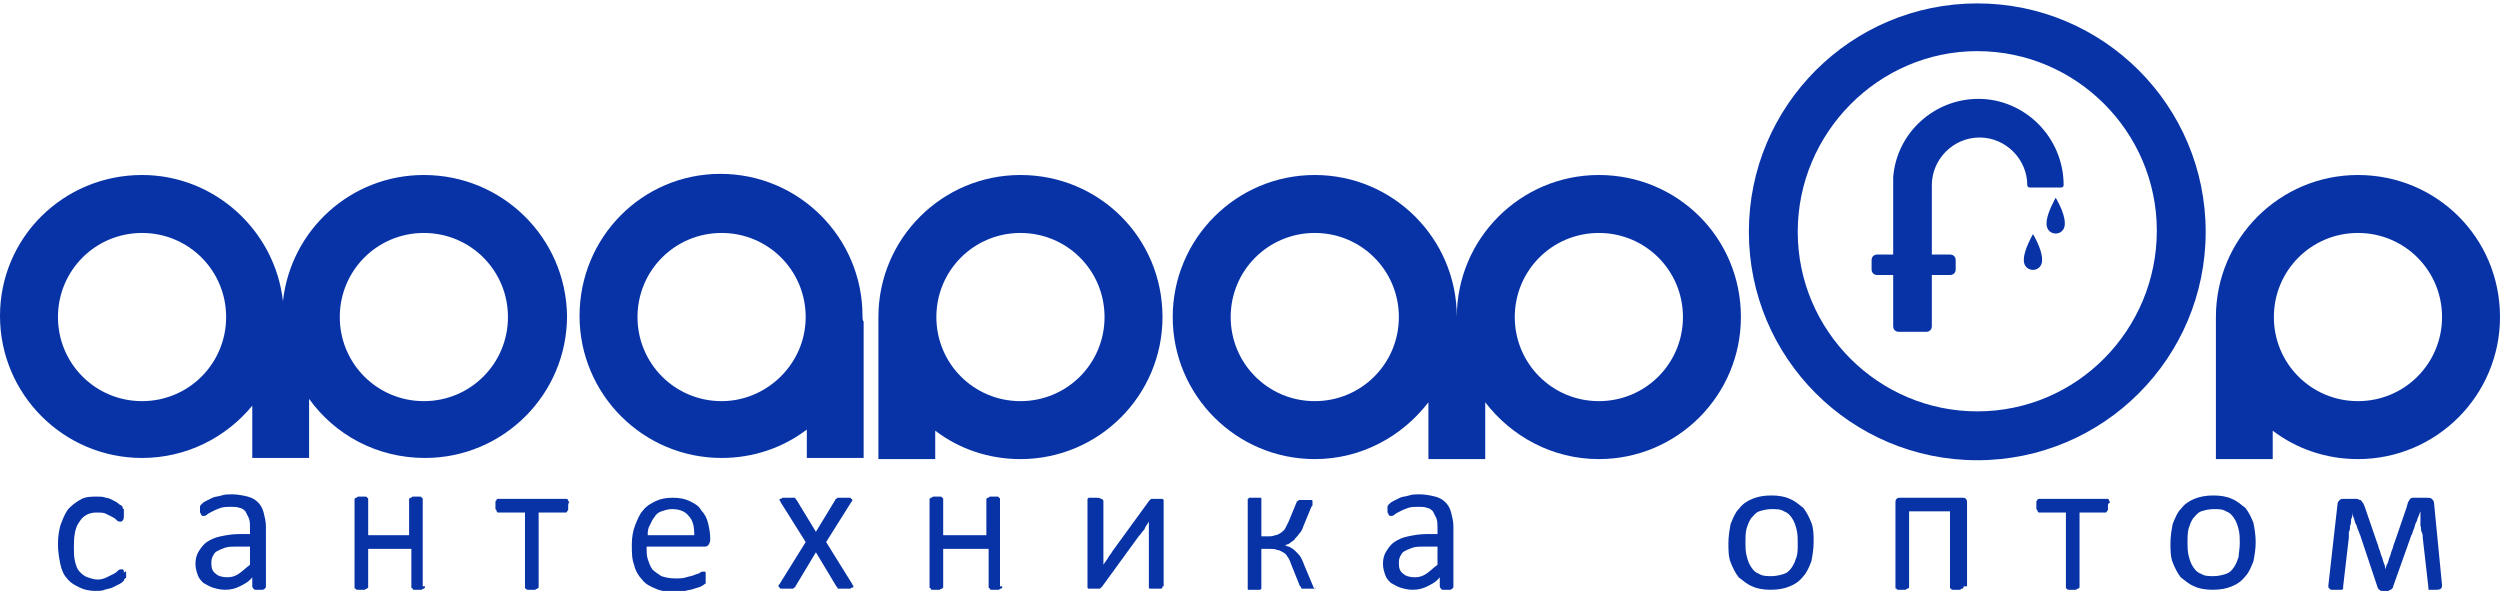
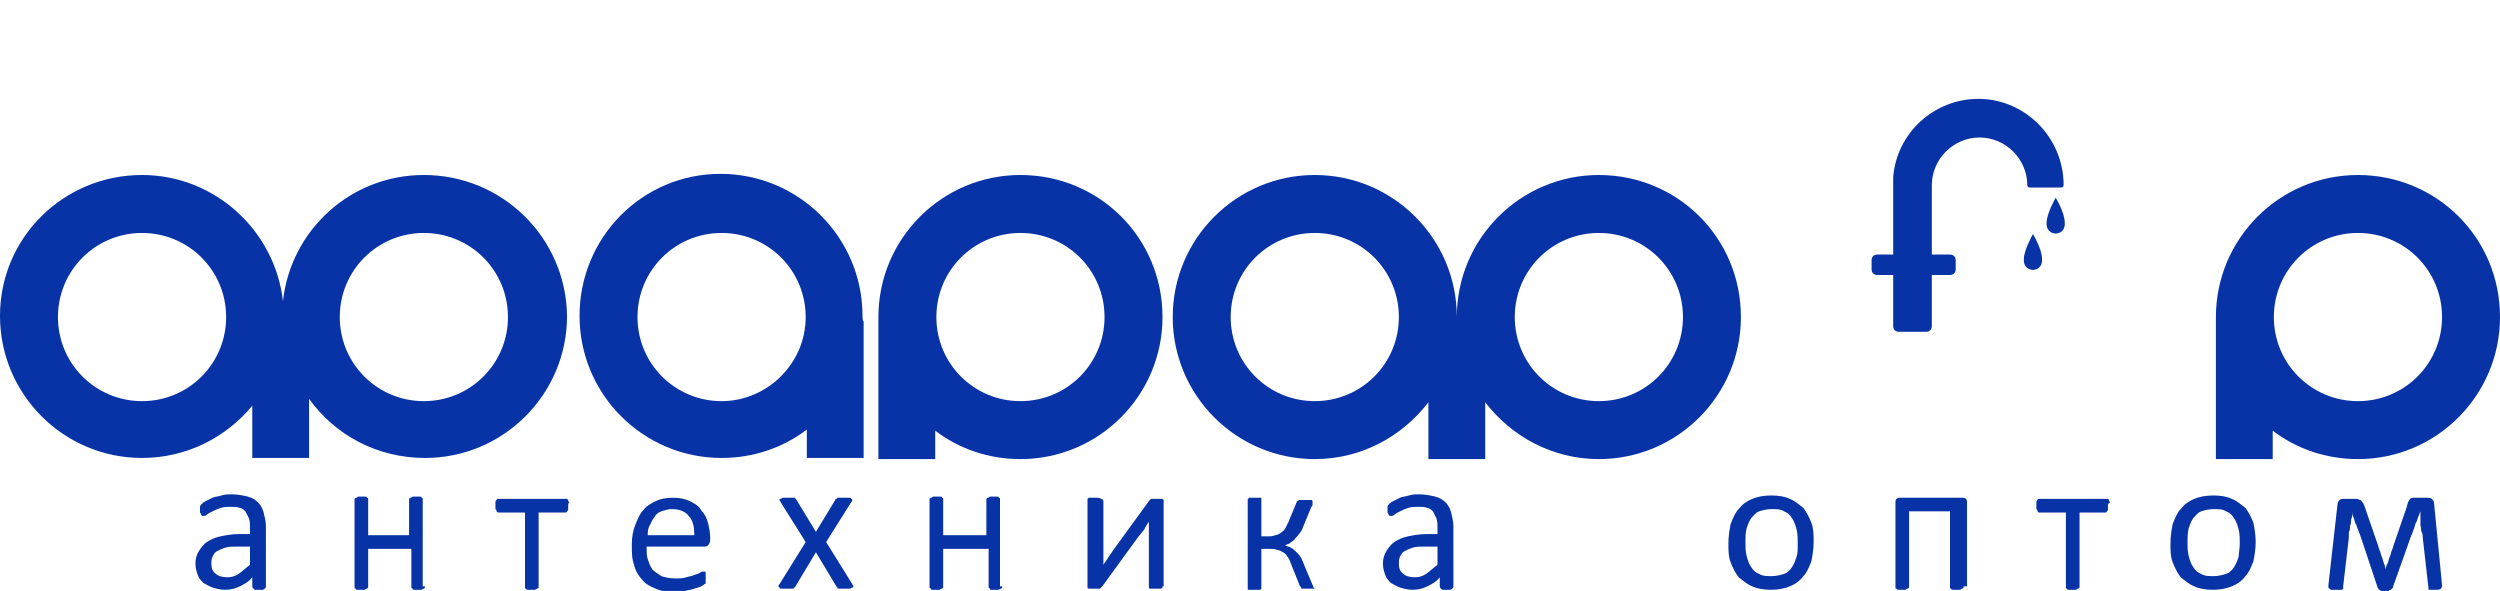
<svg xmlns="http://www.w3.org/2000/svg" version="1.1" id="Слой_1" x="0px" y="0px" viewBox="0 0 220 52" enable-background="new 0 0 220 52" xml:space="preserve">
  <g>
    <path fill-rule="evenodd" clip-rule="evenodd" fill="#0733A7" d="M37.3,15.4c-6.4,0-11.7,4.8-12.4,11.1c-0.7-6.2-6-11.1-12.4-11.1   C5.6,15.4,0,20.9,0,27.8c0,6.9,5.6,12.5,12.5,12.5c3.9,0,7.4-1.8,9.7-4.6v4.6h5v-5.2c2.3,3.2,6,5.2,10.2,5.2   c6.9,0,12.5-5.6,12.5-12.5C49.8,20.9,44.2,15.4,37.3,15.4z M12.5,35.3c-4.1,0-7.4-3.3-7.4-7.4s3.3-7.4,7.4-7.4s7.4,3.3,7.4,7.4   S16.6,35.3,12.5,35.3z M37.3,35.3c-4.1,0-7.4-3.3-7.4-7.4s3.3-7.4,7.4-7.4s7.4,3.3,7.4,7.4S41.4,35.3,37.3,35.3z" />
    <path fill-rule="evenodd" clip-rule="evenodd" fill="#0733A7" d="M75.9,27.8c0-6.9-5.6-12.5-12.5-12.5S51,20.9,51,27.8   c0,6.9,5.6,12.5,12.5,12.5c2.8,0,5.4-0.9,7.5-2.5v2.5h5v-12h0C75.9,28.2,75.9,28,75.9,27.8z M63.5,35.3c-4.1,0-7.4-3.3-7.4-7.4   s3.3-7.4,7.4-7.4s7.4,3.3,7.4,7.4S67.5,35.3,63.5,35.3z" />
    <path fill-rule="evenodd" clip-rule="evenodd" fill="#0733A7" d="M89.8,15.4c-6.9,0-12.5,5.6-12.5,12.5c0,0.2,0,0.3,0,0.5h0v12h5   v-2.5c2.1,1.6,4.7,2.5,7.5,2.5c6.9,0,12.5-5.6,12.5-12.5C102.3,20.9,96.7,15.4,89.8,15.4z M89.8,35.3c-4.1,0-7.4-3.3-7.4-7.4   s3.3-7.4,7.4-7.4s7.4,3.3,7.4,7.4S93.9,35.3,89.8,35.3z" />
    <path fill-rule="evenodd" clip-rule="evenodd" fill="#0733A7" d="M140.7,15.4c-6.9,0-12.5,5.6-12.5,12.5c0,0.2,0,0.3,0,0.5h0   c0-0.2,0-0.3,0-0.5c0-6.9-5.6-12.5-12.5-12.5c-6.9,0-12.5,5.6-12.5,12.5c0,6.9,5.6,12.5,12.5,12.5c4.1,0,7.7-2,10-5v5h5v-5   c2.3,3,5.9,5,10,5c6.9,0,12.5-5.6,12.5-12.5C153.2,20.9,147.6,15.4,140.7,15.4z M115.7,35.3c-4.1,0-7.4-3.3-7.4-7.4   s3.3-7.4,7.4-7.4c4.1,0,7.4,3.3,7.4,7.4S119.8,35.3,115.7,35.3z M140.7,35.3c-4.1,0-7.4-3.3-7.4-7.4s3.3-7.4,7.4-7.4   c4.1,0,7.4,3.3,7.4,7.4S144.8,35.3,140.7,35.3z" />
    <path fill-rule="evenodd" clip-rule="evenodd" fill="#0733A7" d="M207.5,15.4c-6.9,0-12.5,5.6-12.5,12.5c0,0.2,0,0.3,0,0.5h0v12h5   v-2.5c2.1,1.6,4.7,2.5,7.5,2.5c6.9,0,12.5-5.6,12.5-12.5C220,20.9,214.4,15.4,207.5,15.4z M207.5,35.3c-4.1,0-7.4-3.3-7.4-7.4   s3.3-7.4,7.4-7.4c4.1,0,7.4,3.3,7.4,7.4S211.6,35.3,207.5,35.3z" />
-     <path fill-rule="evenodd" clip-rule="evenodd" fill="#0733A7" d="M174,0.3c-11.1,0-20.1,9-20.1,20.1s9,20.1,20.1,20.1   s20.1-9,20.1-20.1S185.1,0.3,174,0.3z M174,36.2c-8.7,0-15.8-7.1-15.8-15.8S165.3,4.5,174,4.5s15.8,7.1,15.8,15.8   S182.8,36.2,174,36.2z" />
    <path fill-rule="evenodd" clip-rule="evenodd" fill="#0733A7" d="M174.1,8.7c-3.9,0-7.2,3-7.5,6.9c0,0,0,0.1,0,0.1v0.2   c0,0.1,0,0.2,0,0.3v0c0,0,0,0,0,0.1v6.1h-1.4c-0.3,0-0.5,0.2-0.5,0.5v0.8c0,0.3,0.2,0.5,0.5,0.5h1.4v4.5c0,0.3,0.2,0.5,0.5,0.5h2.4   c0.3,0,0.5-0.2,0.5-0.5v-4.5h1.6c0.3,0,0.5-0.2,0.5-0.5v-0.8c0-0.3-0.2-0.5-0.5-0.5h-1.6v-6.1v0c0-2.3,1.9-4.2,4.2-4.2   c2.3,0,4.2,1.9,4.2,4.2c0,0.1,0.1,0.2,0.2,0.2h2.8c0.1,0,0.2-0.1,0.2-0.2v0C181.6,12.1,178.2,8.7,174.1,8.7z" />
    <path fill-rule="evenodd" clip-rule="evenodd" fill="#0733A7" d="M178.1,22.8c0-0.8,0.8-2.2,0.8-2.2s0.8,1.3,0.8,2.2   c0,0.1,0,0.1,0,0.2c-0.1,1-1.5,1-1.6,0C178.1,22.9,178.1,22.9,178.1,22.8z" />
    <path fill-rule="evenodd" clip-rule="evenodd" fill="#0733A7" d="M180.1,19.6c0-0.8,0.8-2.2,0.8-2.2s0.8,1.3,0.8,2.2   c0,0.1,0,0.1,0,0.2c-0.1,1-1.5,1-1.6,0C180.1,19.8,180.1,19.7,180.1,19.6z" />
  </g>
  <g>
-     <path fill="#0733A7" d="M11.1,50.4c0,0.1,0,0.2,0,0.2c0,0.1,0,0.1,0,0.2c0,0,0,0.1-0.1,0.1c0,0-0.1,0.1-0.1,0.2   c-0.1,0.1-0.2,0.2-0.4,0.3c-0.2,0.1-0.4,0.2-0.6,0.3c-0.2,0.1-0.4,0.1-0.7,0.2c-0.2,0.1-0.5,0.1-0.8,0.1c-0.5,0-1-0.1-1.4-0.3   c-0.4-0.2-0.8-0.4-1.1-0.8c-0.3-0.3-0.5-0.8-0.6-1.3c-0.1-0.5-0.2-1.1-0.2-1.7c0-0.7,0.1-1.4,0.3-1.9c0.2-0.5,0.4-1,0.7-1.3   c0.3-0.3,0.7-0.6,1.1-0.8c0.4-0.2,0.9-0.2,1.4-0.2c0.2,0,0.5,0,0.7,0.1c0.2,0,0.4,0.1,0.6,0.2c0.2,0.1,0.4,0.2,0.5,0.3   c0.1,0.1,0.3,0.2,0.3,0.2c0.1,0.1,0.1,0.1,0.1,0.2c0,0,0,0.1,0.1,0.1c0,0.1,0,0.1,0,0.2c0,0.1,0,0.2,0,0.3c0,0.2,0,0.4-0.1,0.5   c-0.1,0.1-0.1,0.1-0.2,0.1c-0.1,0-0.2,0-0.3-0.1c-0.1-0.1-0.2-0.2-0.4-0.3c-0.2-0.1-0.4-0.2-0.6-0.3c-0.2-0.1-0.5-0.1-0.8-0.1   c-0.7,0-1.2,0.3-1.5,0.8c-0.4,0.5-0.5,1.3-0.5,2.2c0,0.5,0,0.9,0.1,1.3c0.1,0.4,0.2,0.7,0.4,0.9c0.2,0.2,0.4,0.4,0.7,0.5   c0.3,0.1,0.6,0.2,0.9,0.2c0.3,0,0.6-0.1,0.8-0.2c0.2-0.1,0.4-0.2,0.6-0.3c0.2-0.1,0.3-0.2,0.4-0.3c0.1-0.1,0.2-0.1,0.3-0.1   c0,0,0.1,0,0.1,0c0,0,0.1,0.1,0.1,0.1c0,0.1,0,0.1,0,0.2C11.1,50.2,11.1,50.3,11.1,50.4z" />
    <path fill="#0733A7" d="M23.4,51.6c0,0.1,0,0.1-0.1,0.2c0,0-0.1,0.1-0.2,0.1c-0.1,0-0.2,0-0.3,0c-0.1,0-0.3,0-0.3,0   c-0.1,0-0.1,0-0.2-0.1c0,0-0.1-0.1-0.1-0.2v-0.8c-0.3,0.4-0.7,0.6-1.1,0.8c-0.4,0.2-0.8,0.3-1.3,0.3c-0.4,0-0.8-0.1-1.1-0.2   c-0.3-0.1-0.6-0.3-0.8-0.4c-0.2-0.2-0.4-0.4-0.5-0.7c-0.1-0.3-0.2-0.6-0.2-1c0-0.4,0.1-0.8,0.3-1.1c0.2-0.3,0.4-0.6,0.7-0.8   c0.3-0.2,0.7-0.4,1.2-0.5c0.5-0.1,1-0.2,1.6-0.2h1v-0.6c0-0.3,0-0.5-0.1-0.8c-0.1-0.2-0.2-0.4-0.3-0.6c-0.1-0.1-0.3-0.3-0.5-0.3   c-0.2-0.1-0.5-0.1-0.8-0.1c-0.3,0-0.6,0-0.9,0.1c-0.3,0.1-0.5,0.2-0.7,0.3c-0.2,0.1-0.4,0.2-0.5,0.3c-0.1,0.1-0.2,0.1-0.3,0.1   c0,0-0.1,0-0.1,0c0,0-0.1-0.1-0.1-0.1c0,0,0-0.1-0.1-0.2c0-0.1,0-0.1,0-0.2c0-0.1,0-0.2,0-0.3c0-0.1,0.1-0.2,0.1-0.2   c0.1-0.1,0.2-0.2,0.4-0.3c0.2-0.1,0.4-0.2,0.6-0.3c0.2-0.1,0.5-0.1,0.8-0.2c0.3-0.1,0.6-0.1,0.9-0.1c0.5,0,1,0.1,1.4,0.2   c0.4,0.1,0.7,0.3,0.9,0.5c0.2,0.2,0.4,0.5,0.5,0.9c0.1,0.4,0.2,0.8,0.2,1.2V51.6z M22,48.1h-1.2c-0.4,0-0.7,0-1,0.1   c-0.3,0.1-0.5,0.2-0.7,0.3c-0.2,0.1-0.3,0.3-0.4,0.5c-0.1,0.2-0.1,0.4-0.1,0.6c0,0.4,0.1,0.7,0.4,0.9c0.2,0.2,0.6,0.3,1,0.3   c0.4,0,0.7-0.1,1-0.3c0.3-0.2,0.6-0.5,1-0.8V48.1z" />
    <path fill="#0733A7" d="M37.4,51.6c0,0,0,0.1,0,0.1c0,0-0.1,0.1-0.1,0.1s-0.1,0-0.2,0.1c-0.1,0-0.2,0-0.3,0c-0.1,0-0.3,0-0.3,0   c-0.1,0-0.2,0-0.2-0.1s-0.1,0-0.1-0.1c0,0,0-0.1,0-0.1v-3.3h-3.8v3.3c0,0,0,0.1,0,0.1c0,0-0.1,0.1-0.1,0.1s-0.1,0-0.2,0.1   c-0.1,0-0.2,0-0.3,0c-0.1,0-0.2,0-0.3,0c-0.1,0-0.2,0-0.2-0.1c-0.1,0-0.1,0-0.1-0.1c0,0,0-0.1,0-0.1V44c0,0,0-0.1,0-0.1   c0,0,0.1-0.1,0.1-0.1c0.1,0,0.1,0,0.2-0.1c0.1,0,0.2,0,0.3,0c0.1,0,0.3,0,0.3,0c0.1,0,0.2,0,0.2,0.1c0.1,0,0.1,0.1,0.1,0.1   c0,0,0,0.1,0,0.1v3.1H36V44c0,0,0-0.1,0-0.1c0,0,0.1-0.1,0.1-0.1c0.1,0,0.1,0,0.2-0.1c0.1,0,0.2,0,0.3,0c0.1,0,0.2,0,0.3,0   c0.1,0,0.2,0,0.2,0.1c0.1,0,0.1,0.1,0.1,0.1c0,0,0,0.1,0,0.1V51.6z" />
    <path fill="#0733A7" d="M50,44.5c0,0.1,0,0.2,0,0.3c0,0.1,0,0.1-0.1,0.2c0,0.1-0.1,0.1-0.1,0.1c0,0-0.1,0-0.1,0h-2.3v6.5   c0,0,0,0.1,0,0.1c0,0-0.1,0.1-0.1,0.1s-0.1,0-0.2,0.1c-0.1,0-0.2,0-0.3,0c-0.1,0-0.2,0-0.3,0c-0.1,0-0.2,0-0.2-0.1   c-0.1,0-0.1,0-0.1-0.1c0,0,0-0.1,0-0.1v-6.5h-2.3c0,0-0.1,0-0.1,0c0,0-0.1-0.1-0.1-0.1c0-0.1,0-0.1-0.1-0.2c0-0.1,0-0.2,0-0.3   c0-0.1,0-0.2,0-0.3c0-0.1,0-0.1,0.1-0.2c0-0.1,0.1-0.1,0.1-0.1c0,0,0.1,0,0.1,0h5.9c0,0,0.1,0,0.1,0c0,0,0.1,0.1,0.1,0.1   c0,0.1,0,0.1,0.1,0.2C50,44.3,50,44.4,50,44.5z" />
    <path fill="#0733A7" d="M62.5,47.5c0,0.2-0.1,0.4-0.2,0.5c-0.1,0.1-0.2,0.1-0.4,0.1h-5c0,0.4,0,0.8,0.1,1.1   c0.1,0.3,0.2,0.6,0.4,0.9c0.2,0.2,0.5,0.4,0.8,0.6c0.3,0.1,0.7,0.2,1.2,0.2c0.4,0,0.7,0,1-0.1c0.3-0.1,0.5-0.1,0.7-0.2   c0.2-0.1,0.4-0.1,0.5-0.2c0.1-0.1,0.2-0.1,0.3-0.1c0,0,0.1,0,0.1,0c0,0,0.1,0,0.1,0.1c0,0,0,0.1,0,0.2c0,0.1,0,0.2,0,0.3   c0,0.1,0,0.1,0,0.2c0,0.1,0,0.1,0,0.1c0,0,0,0.1,0,0.1c0,0,0,0.1-0.1,0.1c0,0-0.1,0.1-0.3,0.2c-0.2,0.1-0.3,0.1-0.6,0.2   c-0.2,0.1-0.5,0.1-0.8,0.2c-0.3,0.1-0.7,0.1-1,0.1c-0.6,0-1.2-0.1-1.6-0.3c-0.5-0.2-0.9-0.4-1.2-0.8c-0.3-0.3-0.6-0.8-0.7-1.3   c-0.2-0.5-0.2-1.1-0.2-1.8c0-0.6,0.1-1.2,0.3-1.7c0.2-0.5,0.4-1,0.7-1.3c0.3-0.4,0.7-0.6,1.1-0.8c0.4-0.2,0.9-0.3,1.5-0.3   c0.6,0,1.1,0.1,1.5,0.3c0.4,0.2,0.8,0.4,1,0.8c0.3,0.3,0.5,0.7,0.6,1.1c0.1,0.4,0.2,0.9,0.2,1.4V47.5z M61.1,47.1   c0-0.7-0.1-1.3-0.5-1.7c-0.3-0.4-0.8-0.6-1.5-0.6c-0.3,0-0.6,0.1-0.9,0.2c-0.3,0.1-0.5,0.3-0.6,0.5c-0.2,0.2-0.3,0.5-0.4,0.7   C57,46.5,57,46.8,57,47.1H61.1z" />
    <path fill="#0733A7" d="M75,51.4c0,0.1,0.1,0.1,0.1,0.2c0,0.1,0,0.1-0.1,0.1c-0.1,0-0.1,0.1-0.2,0.1c-0.1,0-0.2,0-0.4,0   c-0.2,0-0.3,0-0.4,0c-0.1,0-0.2,0-0.2,0c-0.1,0-0.1,0-0.1-0.1c0,0-0.1-0.1-0.1-0.1l-1.8-3l-1.8,3c0,0,0,0.1-0.1,0.1   c0,0-0.1,0.1-0.1,0.1c-0.1,0-0.1,0-0.2,0c-0.1,0-0.2,0-0.4,0c-0.2,0-0.3,0-0.4,0c-0.1,0-0.2,0-0.2-0.1c0,0-0.1-0.1-0.1-0.1   c0-0.1,0-0.1,0.1-0.2l2.3-3.7l-2.2-3.5c0-0.1-0.1-0.1-0.1-0.2c0-0.1,0-0.1,0.1-0.1c0.1,0,0.1-0.1,0.2-0.1c0.1,0,0.3,0,0.4,0   c0.2,0,0.3,0,0.4,0c0.1,0,0.2,0,0.2,0c0.1,0,0.1,0,0.1,0.1c0,0,0.1,0.1,0.1,0.1l1.7,2.8l1.7-2.8c0,0,0-0.1,0.1-0.1   c0,0,0.1-0.1,0.1-0.1c0,0,0.1,0,0.2,0c0.1,0,0.2,0,0.4,0c0.2,0,0.3,0,0.4,0c0.1,0,0.2,0,0.2,0.1c0.1,0,0.1,0.1,0.1,0.1   c0,0.1,0,0.1-0.1,0.2l-2.2,3.5L75,51.4z" />
    <path fill="#0733A7" d="M88.2,51.6c0,0,0,0.1,0,0.1c0,0-0.1,0.1-0.1,0.1s-0.1,0-0.2,0.1c-0.1,0-0.2,0-0.3,0c-0.1,0-0.3,0-0.3,0   c-0.1,0-0.2,0-0.2-0.1s-0.1,0-0.1-0.1c0,0,0-0.1,0-0.1v-3.3H83v3.3c0,0,0,0.1,0,0.1c0,0-0.1,0.1-0.1,0.1s-0.1,0-0.2,0.1   c-0.1,0-0.2,0-0.3,0c-0.1,0-0.2,0-0.3,0c-0.1,0-0.2,0-0.2-0.1s-0.1,0-0.1-0.1c0,0,0-0.1,0-0.1V44c0,0,0-0.1,0-0.1   c0,0,0.1-0.1,0.1-0.1c0.1,0,0.1,0,0.2-0.1c0.1,0,0.2,0,0.3,0c0.1,0,0.3,0,0.3,0c0.1,0,0.2,0,0.2,0.1c0.1,0,0.1,0.1,0.1,0.1   c0,0,0,0.1,0,0.1v3.1h3.8V44c0,0,0-0.1,0-0.1c0,0,0.1-0.1,0.1-0.1c0.1,0,0.1,0,0.2-0.1c0.1,0,0.2,0,0.3,0c0.1,0,0.2,0,0.3,0   c0.1,0,0.2,0,0.2,0.1c0.1,0,0.1,0.1,0.1,0.1c0,0,0,0.1,0,0.1V51.6z" />
    <path fill="#0733A7" d="M102.3,51.6c0,0,0,0.1,0,0.1s-0.1,0.1-0.1,0.1s-0.1,0-0.2,0c-0.1,0-0.2,0-0.3,0c-0.1,0-0.2,0-0.3,0   c-0.1,0-0.2,0-0.2,0s-0.1,0-0.1-0.1s0-0.1,0-0.1v-4.3c0-0.2,0-0.4,0-0.7c0-0.2,0-0.4,0-0.7c-0.1,0.2-0.3,0.4-0.4,0.7   c-0.2,0.2-0.3,0.4-0.5,0.6l-3.2,4.4c0,0-0.1,0.1-0.1,0.1c0,0-0.1,0.1-0.1,0.1c0,0-0.1,0-0.2,0c-0.1,0-0.2,0-0.3,0   c-0.1,0-0.2,0-0.3,0c-0.1,0-0.1,0-0.2,0c0,0-0.1,0-0.1-0.1c0,0,0-0.1,0-0.1V44c0,0,0-0.1,0-0.1c0,0,0.1-0.1,0.1-0.1   c0.1,0,0.1,0,0.2,0c0.1,0,0.2,0,0.3,0c0.3,0,0.5,0,0.6,0.1c0.1,0,0.2,0.1,0.2,0.2v4.4c0,0.2,0,0.4,0,0.6c0,0.2,0,0.4,0,0.6   c0.1-0.2,0.3-0.4,0.4-0.6s0.3-0.4,0.4-0.6l3.2-4.4c0,0,0.1-0.1,0.1-0.1c0,0,0.1-0.1,0.1-0.1c0.1,0,0.1,0,0.2,0c0.1,0,0.2,0,0.3,0   c0.1,0,0.2,0,0.3,0c0.1,0,0.1,0,0.2,0c0,0,0.1,0.1,0.1,0.1c0,0,0,0.1,0,0.1V51.6z" />
    <path fill="#0733A7" d="M115.8,51.6C115.8,51.7,115.8,51.7,115.8,51.6c0,0.1-0.1,0.1-0.1,0.2c-0.1,0-0.1,0-0.2,0   c-0.1,0-0.2,0-0.3,0c-0.2,0-0.3,0-0.4,0c-0.1,0-0.2,0-0.2,0c-0.1,0-0.1,0-0.1-0.1c0,0,0-0.1-0.1-0.1l-0.8-2   c-0.1-0.3-0.2-0.5-0.3-0.6c-0.1-0.2-0.2-0.3-0.4-0.4c-0.2-0.1-0.3-0.2-0.5-0.2c-0.2-0.1-0.4-0.1-0.7-0.1H111v3.4c0,0,0,0.1,0,0.1   c0,0-0.1,0.1-0.1,0.1c-0.1,0-0.1,0-0.2,0c-0.1,0-0.2,0-0.3,0c-0.1,0-0.2,0-0.3,0c-0.1,0-0.2,0-0.2,0c-0.1,0-0.1,0-0.1-0.1   c0,0,0-0.1,0-0.1V44c0,0,0-0.1,0-0.1c0,0,0.1,0,0.1-0.1c0.1,0,0.1,0,0.2,0c0.1,0,0.2,0,0.3,0c0.1,0,0.2,0,0.3,0c0.1,0,0.2,0,0.2,0   c0.1,0,0.1,0,0.1,0.1c0,0,0,0.1,0,0.1v3.2h0.6c0.2,0,0.4,0,0.6-0.1c0.2,0,0.3-0.1,0.5-0.2c0.1-0.1,0.3-0.2,0.4-0.4s0.2-0.4,0.3-0.6   l0.7-1.7c0,0,0-0.1,0.1-0.1c0,0,0.1-0.1,0.1-0.1c0.1,0,0.1,0,0.2,0c0.1,0,0.2,0,0.4,0c0.1,0,0.2,0,0.3,0c0.1,0,0.2,0,0.2,0   c0,0,0.1,0,0.1,0.1c0,0,0,0.1,0,0.1c0,0.1,0,0.1,0,0.2c0,0.1,0,0.1-0.1,0.2l-0.7,1.7c-0.1,0.3-0.2,0.5-0.4,0.7   c-0.1,0.2-0.3,0.3-0.4,0.5c-0.1,0.1-0.3,0.2-0.4,0.3c-0.1,0.1-0.3,0.1-0.4,0.2v0c0.2,0.1,0.4,0.1,0.5,0.2c0.2,0.1,0.3,0.2,0.5,0.4   c0.1,0.1,0.3,0.3,0.4,0.5c0.1,0.2,0.2,0.4,0.3,0.7l0.8,1.9c0,0,0,0.1,0.1,0.1c0,0,0,0.1,0,0.1C115.8,51.5,115.8,51.6,115.8,51.6   C115.8,51.6,115.8,51.6,115.8,51.6z" />
    <path fill="#0733A7" d="M127.9,51.6c0,0.1,0,0.1-0.1,0.2c0,0-0.1,0.1-0.2,0.1c-0.1,0-0.2,0-0.3,0c-0.1,0-0.3,0-0.3,0   c-0.1,0-0.1,0-0.2-0.1c0,0-0.1-0.1-0.1-0.2v-0.8c-0.3,0.4-0.7,0.6-1.1,0.8c-0.4,0.2-0.8,0.3-1.3,0.3c-0.4,0-0.8-0.1-1.1-0.2   c-0.3-0.1-0.6-0.3-0.8-0.4c-0.2-0.2-0.4-0.4-0.5-0.7c-0.1-0.3-0.2-0.6-0.2-1c0-0.4,0.1-0.8,0.3-1.1s0.4-0.6,0.7-0.8   c0.3-0.2,0.7-0.4,1.2-0.5c0.5-0.1,1-0.2,1.6-0.2h1v-0.6c0-0.3,0-0.5-0.1-0.8c-0.1-0.2-0.2-0.4-0.3-0.6c-0.1-0.1-0.3-0.3-0.5-0.3   c-0.2-0.1-0.5-0.1-0.8-0.1c-0.3,0-0.6,0-0.9,0.1s-0.5,0.2-0.7,0.3c-0.2,0.1-0.4,0.2-0.5,0.3c-0.1,0.1-0.2,0.1-0.3,0.1   c0,0-0.1,0-0.1,0c0,0-0.1-0.1-0.1-0.1c0,0,0-0.1-0.1-0.2c0-0.1,0-0.1,0-0.2c0-0.1,0-0.2,0-0.3c0-0.1,0.1-0.2,0.1-0.2   c0.1-0.1,0.2-0.2,0.4-0.3c0.2-0.1,0.4-0.2,0.6-0.3c0.2-0.1,0.5-0.1,0.8-0.2c0.3-0.1,0.6-0.1,0.9-0.1c0.5,0,1,0.1,1.4,0.2   c0.4,0.1,0.7,0.3,0.9,0.5c0.2,0.2,0.4,0.5,0.5,0.9c0.1,0.4,0.2,0.8,0.2,1.2V51.6z M126.5,48.1h-1.2c-0.4,0-0.7,0-1,0.1   c-0.3,0.1-0.5,0.2-0.7,0.3c-0.2,0.1-0.3,0.3-0.4,0.5c-0.1,0.2-0.1,0.4-0.1,0.6c0,0.4,0.1,0.7,0.4,0.9c0.2,0.2,0.6,0.3,1,0.3   c0.4,0,0.7-0.1,1-0.3c0.3-0.2,0.6-0.5,1-0.8V48.1z" />
    <path fill="#0733A7" d="M159.6,47.7c0,0.6-0.1,1.2-0.2,1.7c-0.2,0.5-0.4,1-0.7,1.3c-0.3,0.4-0.7,0.7-1.2,0.9   c-0.5,0.2-1,0.3-1.7,0.3c-0.6,0-1.2-0.1-1.6-0.3c-0.5-0.2-0.8-0.5-1.2-0.8c-0.3-0.4-0.5-0.8-0.7-1.3c-0.2-0.5-0.2-1.1-0.2-1.7   c0-0.6,0.1-1.2,0.2-1.7c0.2-0.5,0.4-1,0.7-1.3c0.3-0.4,0.7-0.7,1.2-0.9c0.5-0.2,1-0.3,1.7-0.3c0.6,0,1.2,0.1,1.6,0.3   c0.5,0.2,0.8,0.5,1.2,0.8c0.3,0.4,0.5,0.8,0.7,1.3C159.6,46.5,159.6,47.1,159.6,47.7z M158.2,47.8c0-0.4,0-0.8-0.1-1.2   c-0.1-0.4-0.2-0.7-0.4-1c-0.2-0.3-0.4-0.5-0.7-0.6c-0.3-0.2-0.7-0.2-1.1-0.2c-0.4,0-0.8,0.1-1.1,0.2c-0.3,0.1-0.5,0.4-0.7,0.6   c-0.2,0.3-0.3,0.6-0.4,0.9c-0.1,0.4-0.1,0.8-0.1,1.2c0,0.4,0,0.8,0.1,1.2c0.1,0.4,0.2,0.7,0.4,1c0.2,0.3,0.4,0.5,0.7,0.6   c0.3,0.2,0.7,0.2,1.1,0.2c0.4,0,0.8-0.1,1.1-0.2c0.3-0.1,0.5-0.3,0.7-0.6s0.3-0.6,0.4-0.9C158.2,48.7,158.2,48.3,158.2,47.8z" />
    <path fill="#0733A7" d="M172.8,51.6c0,0,0,0.1,0,0.1c0,0-0.1,0.1-0.1,0.1c-0.1,0-0.1,0-0.2,0.1c-0.1,0-0.2,0-0.3,0   c-0.1,0-0.3,0-0.3,0c-0.1,0-0.2,0-0.2-0.1c-0.1,0-0.1,0-0.1-0.1c0,0,0-0.1,0-0.1V45h-3.6v6.6c0,0,0,0.1,0,0.1c0,0-0.1,0.1-0.1,0.1   c-0.1,0-0.1,0-0.2,0.1c-0.1,0-0.2,0-0.3,0c-0.1,0-0.2,0-0.3,0c-0.1,0-0.2,0-0.2-0.1c-0.1,0-0.1,0-0.1-0.1c0,0,0-0.1,0-0.1v-7.3   c0-0.2,0-0.3,0.1-0.4c0.1-0.1,0.2-0.1,0.3-0.1h5.5c0.1,0,0.2,0,0.3,0.1c0.1,0.1,0.1,0.2,0.1,0.4V51.6z" />
    <path fill="#0733A7" d="M185.5,44.5c0,0.1,0,0.2,0,0.3c0,0.1,0,0.1-0.1,0.2c0,0.1-0.1,0.1-0.1,0.1c0,0-0.1,0-0.1,0H183v6.5   c0,0,0,0.1,0,0.1c0,0-0.1,0.1-0.1,0.1c-0.1,0-0.1,0-0.2,0.1c-0.1,0-0.2,0-0.3,0c-0.1,0-0.2,0-0.3,0c-0.1,0-0.2,0-0.2-0.1   c-0.1,0-0.1,0-0.1-0.1c0,0,0-0.1,0-0.1v-6.5h-2.3c0,0-0.1,0-0.1,0c0,0-0.1-0.1-0.1-0.1c0-0.1,0-0.1-0.1-0.2c0-0.1,0-0.2,0-0.3   c0-0.1,0-0.2,0-0.3c0-0.1,0-0.1,0.1-0.2c0-0.1,0.1-0.1,0.1-0.1c0,0,0.1,0,0.1,0h5.9c0,0,0.1,0,0.1,0c0,0,0.1,0.1,0.1,0.1   c0,0.1,0,0.1,0.1,0.2C185.5,44.3,185.5,44.4,185.5,44.5z" />
    <path fill="#0733A7" d="M198.5,47.7c0,0.6-0.1,1.2-0.2,1.7c-0.2,0.5-0.4,1-0.7,1.3c-0.3,0.4-0.7,0.7-1.2,0.9   c-0.5,0.2-1,0.3-1.7,0.3c-0.6,0-1.2-0.1-1.6-0.3c-0.5-0.2-0.8-0.5-1.2-0.8c-0.3-0.4-0.5-0.8-0.7-1.3c-0.2-0.5-0.2-1.1-0.2-1.7   c0-0.6,0.1-1.2,0.2-1.7c0.2-0.5,0.4-1,0.7-1.3c0.3-0.4,0.7-0.7,1.2-0.9c0.5-0.2,1-0.3,1.7-0.3c0.6,0,1.2,0.1,1.6,0.3   c0.5,0.2,0.8,0.5,1.2,0.8c0.3,0.4,0.5,0.8,0.7,1.3C198.4,46.5,198.5,47.1,198.5,47.7z M197.1,47.8c0-0.4,0-0.8-0.1-1.2   c-0.1-0.4-0.2-0.7-0.4-1c-0.2-0.3-0.4-0.5-0.7-0.6c-0.3-0.2-0.7-0.2-1.1-0.2c-0.4,0-0.8,0.1-1.1,0.2c-0.3,0.1-0.5,0.4-0.7,0.6   c-0.2,0.3-0.3,0.6-0.4,0.9c-0.1,0.4-0.1,0.8-0.1,1.2c0,0.4,0,0.8,0.1,1.2c0.1,0.4,0.2,0.7,0.4,1c0.2,0.3,0.4,0.5,0.7,0.6   c0.3,0.2,0.7,0.2,1.1,0.2c0.4,0,0.8-0.1,1.1-0.2c0.3-0.1,0.5-0.3,0.7-0.6s0.3-0.6,0.4-0.9C197,48.7,197.1,48.3,197.1,47.8z" />
    <path fill="#0733A7" d="M214.9,51.5c0,0.1,0,0.2-0.1,0.3c-0.1,0.1-0.3,0.1-0.5,0.1c-0.1,0-0.3,0-0.3,0c-0.1,0-0.2,0-0.2,0   c-0.1,0-0.1,0-0.1-0.1c0,0,0-0.1,0-0.1l-0.5-4.4c0-0.2,0-0.3-0.1-0.5s0-0.4-0.1-0.5c0-0.2,0-0.4,0-0.6c0-0.2,0-0.4,0-0.5l0-0.2   c-0.1,0.2-0.1,0.3-0.2,0.5c-0.1,0.2-0.1,0.4-0.2,0.5c-0.1,0.2-0.1,0.4-0.2,0.6c-0.1,0.2-0.1,0.4-0.2,0.5l-1.6,4.5   c0,0.1,0,0.1-0.1,0.2c0,0-0.1,0.1-0.1,0.1c-0.1,0-0.1,0-0.2,0.1c-0.1,0-0.2,0-0.3,0s-0.2,0-0.3,0c-0.1,0-0.1,0-0.2-0.1   c-0.1,0-0.1-0.1-0.1-0.1c0,0-0.1-0.1-0.1-0.2l-1.5-4.5c-0.1-0.2-0.1-0.3-0.2-0.5c-0.1-0.2-0.1-0.4-0.2-0.5   c-0.1-0.2-0.1-0.4-0.2-0.6c-0.1-0.2-0.1-0.4-0.1-0.5l0,0.2c0,0.2,0,0.3-0.1,0.5c0,0.2,0,0.4-0.1,0.6c0,0.2,0,0.4-0.1,0.5   c0,0.2,0,0.3,0,0.5l-0.5,4.3c0,0.1,0,0.1,0,0.2c0,0-0.1,0.1-0.1,0.1c-0.1,0-0.1,0-0.2,0c-0.1,0-0.2,0-0.4,0c-0.1,0-0.2,0-0.3,0   c-0.1,0-0.1,0-0.2-0.1c0,0-0.1-0.1-0.1-0.1c0,0,0-0.1,0-0.2l0.8-7.1c0-0.2,0.1-0.3,0.2-0.4c0.1-0.1,0.2-0.1,0.4-0.1h0.7   c0.2,0,0.3,0,0.4,0c0.1,0,0.2,0.1,0.3,0.1s0.1,0.1,0.2,0.2c0.1,0.1,0.1,0.2,0.2,0.4l1.1,3.2c0.1,0.2,0.1,0.4,0.2,0.6   c0.1,0.2,0.1,0.4,0.2,0.6c0.1,0.2,0.1,0.4,0.2,0.6c0.1,0.2,0.1,0.4,0.1,0.5h0c0.1-0.2,0.1-0.4,0.2-0.5c0.1-0.2,0.1-0.4,0.2-0.6   c0.1-0.2,0.1-0.4,0.2-0.6c0.1-0.2,0.1-0.4,0.2-0.6l1.1-3.2c0-0.1,0.1-0.3,0.1-0.4c0.1-0.1,0.1-0.2,0.2-0.3c0.1-0.1,0.2-0.1,0.3-0.1   c0.1,0,0.2,0,0.4,0h0.7c0.2,0,0.4,0,0.5,0.1c0.1,0.1,0.2,0.2,0.2,0.4L214.9,51.5z" />
  </g>
</svg>